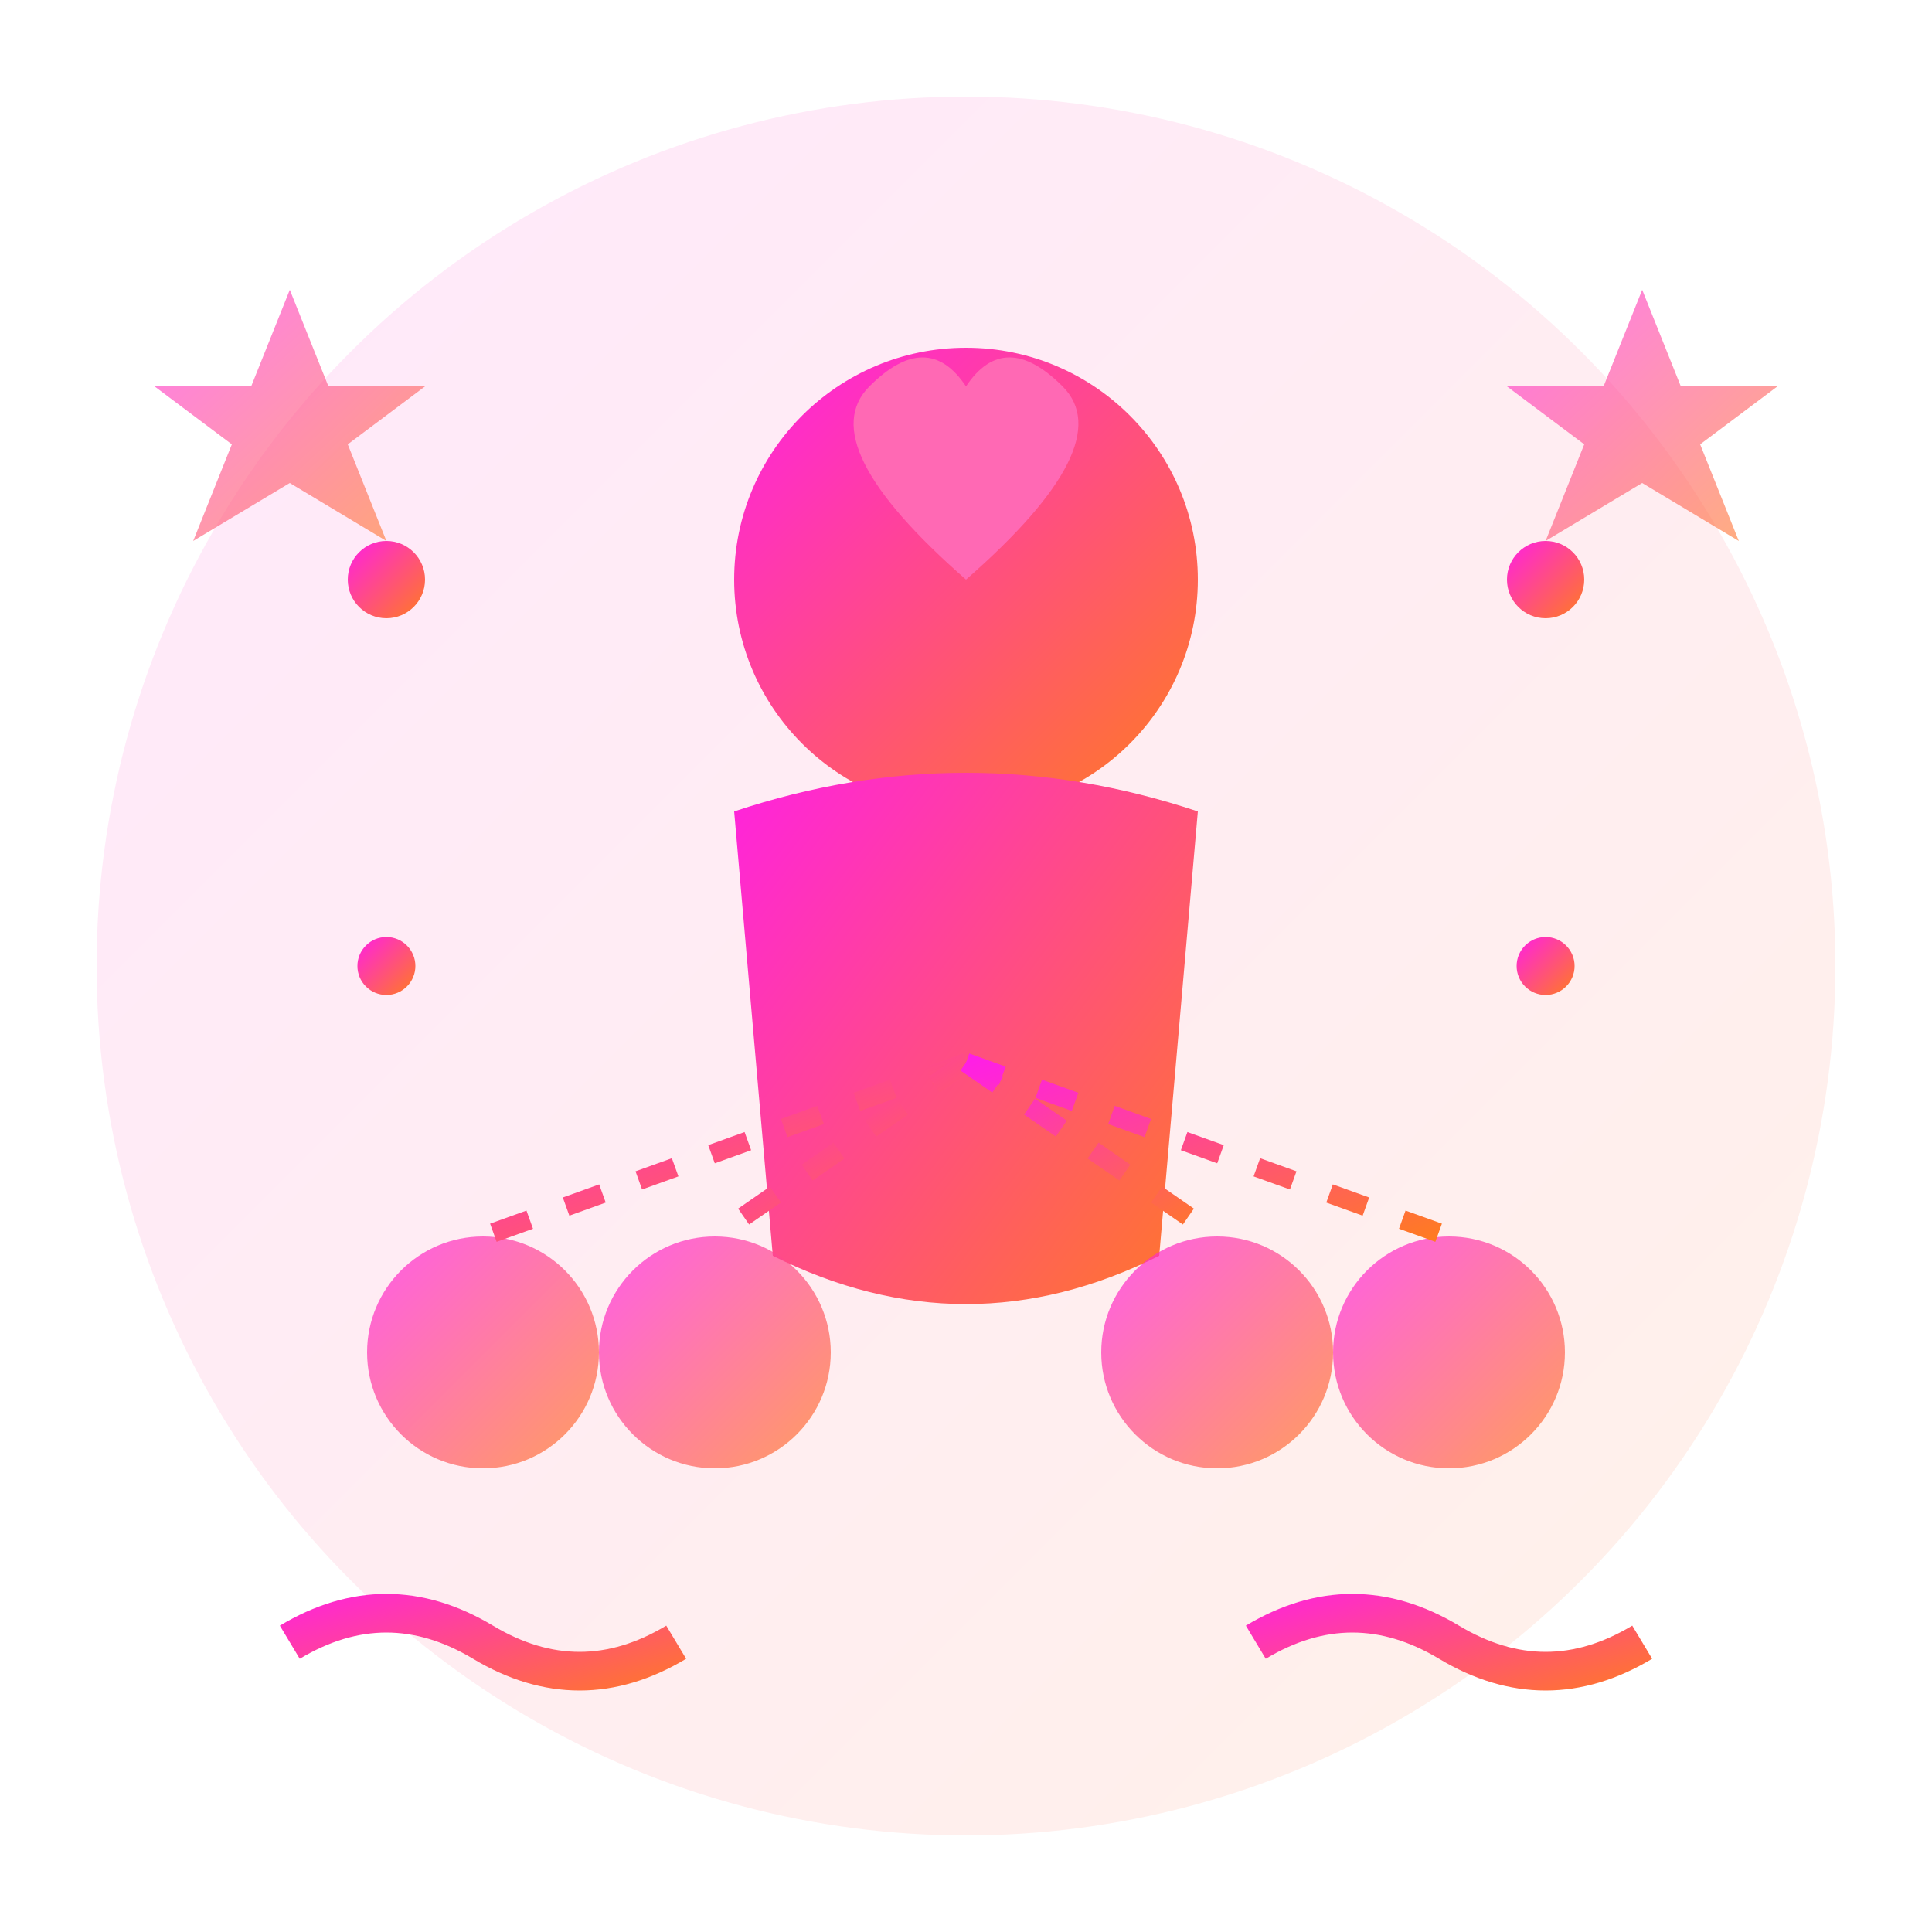
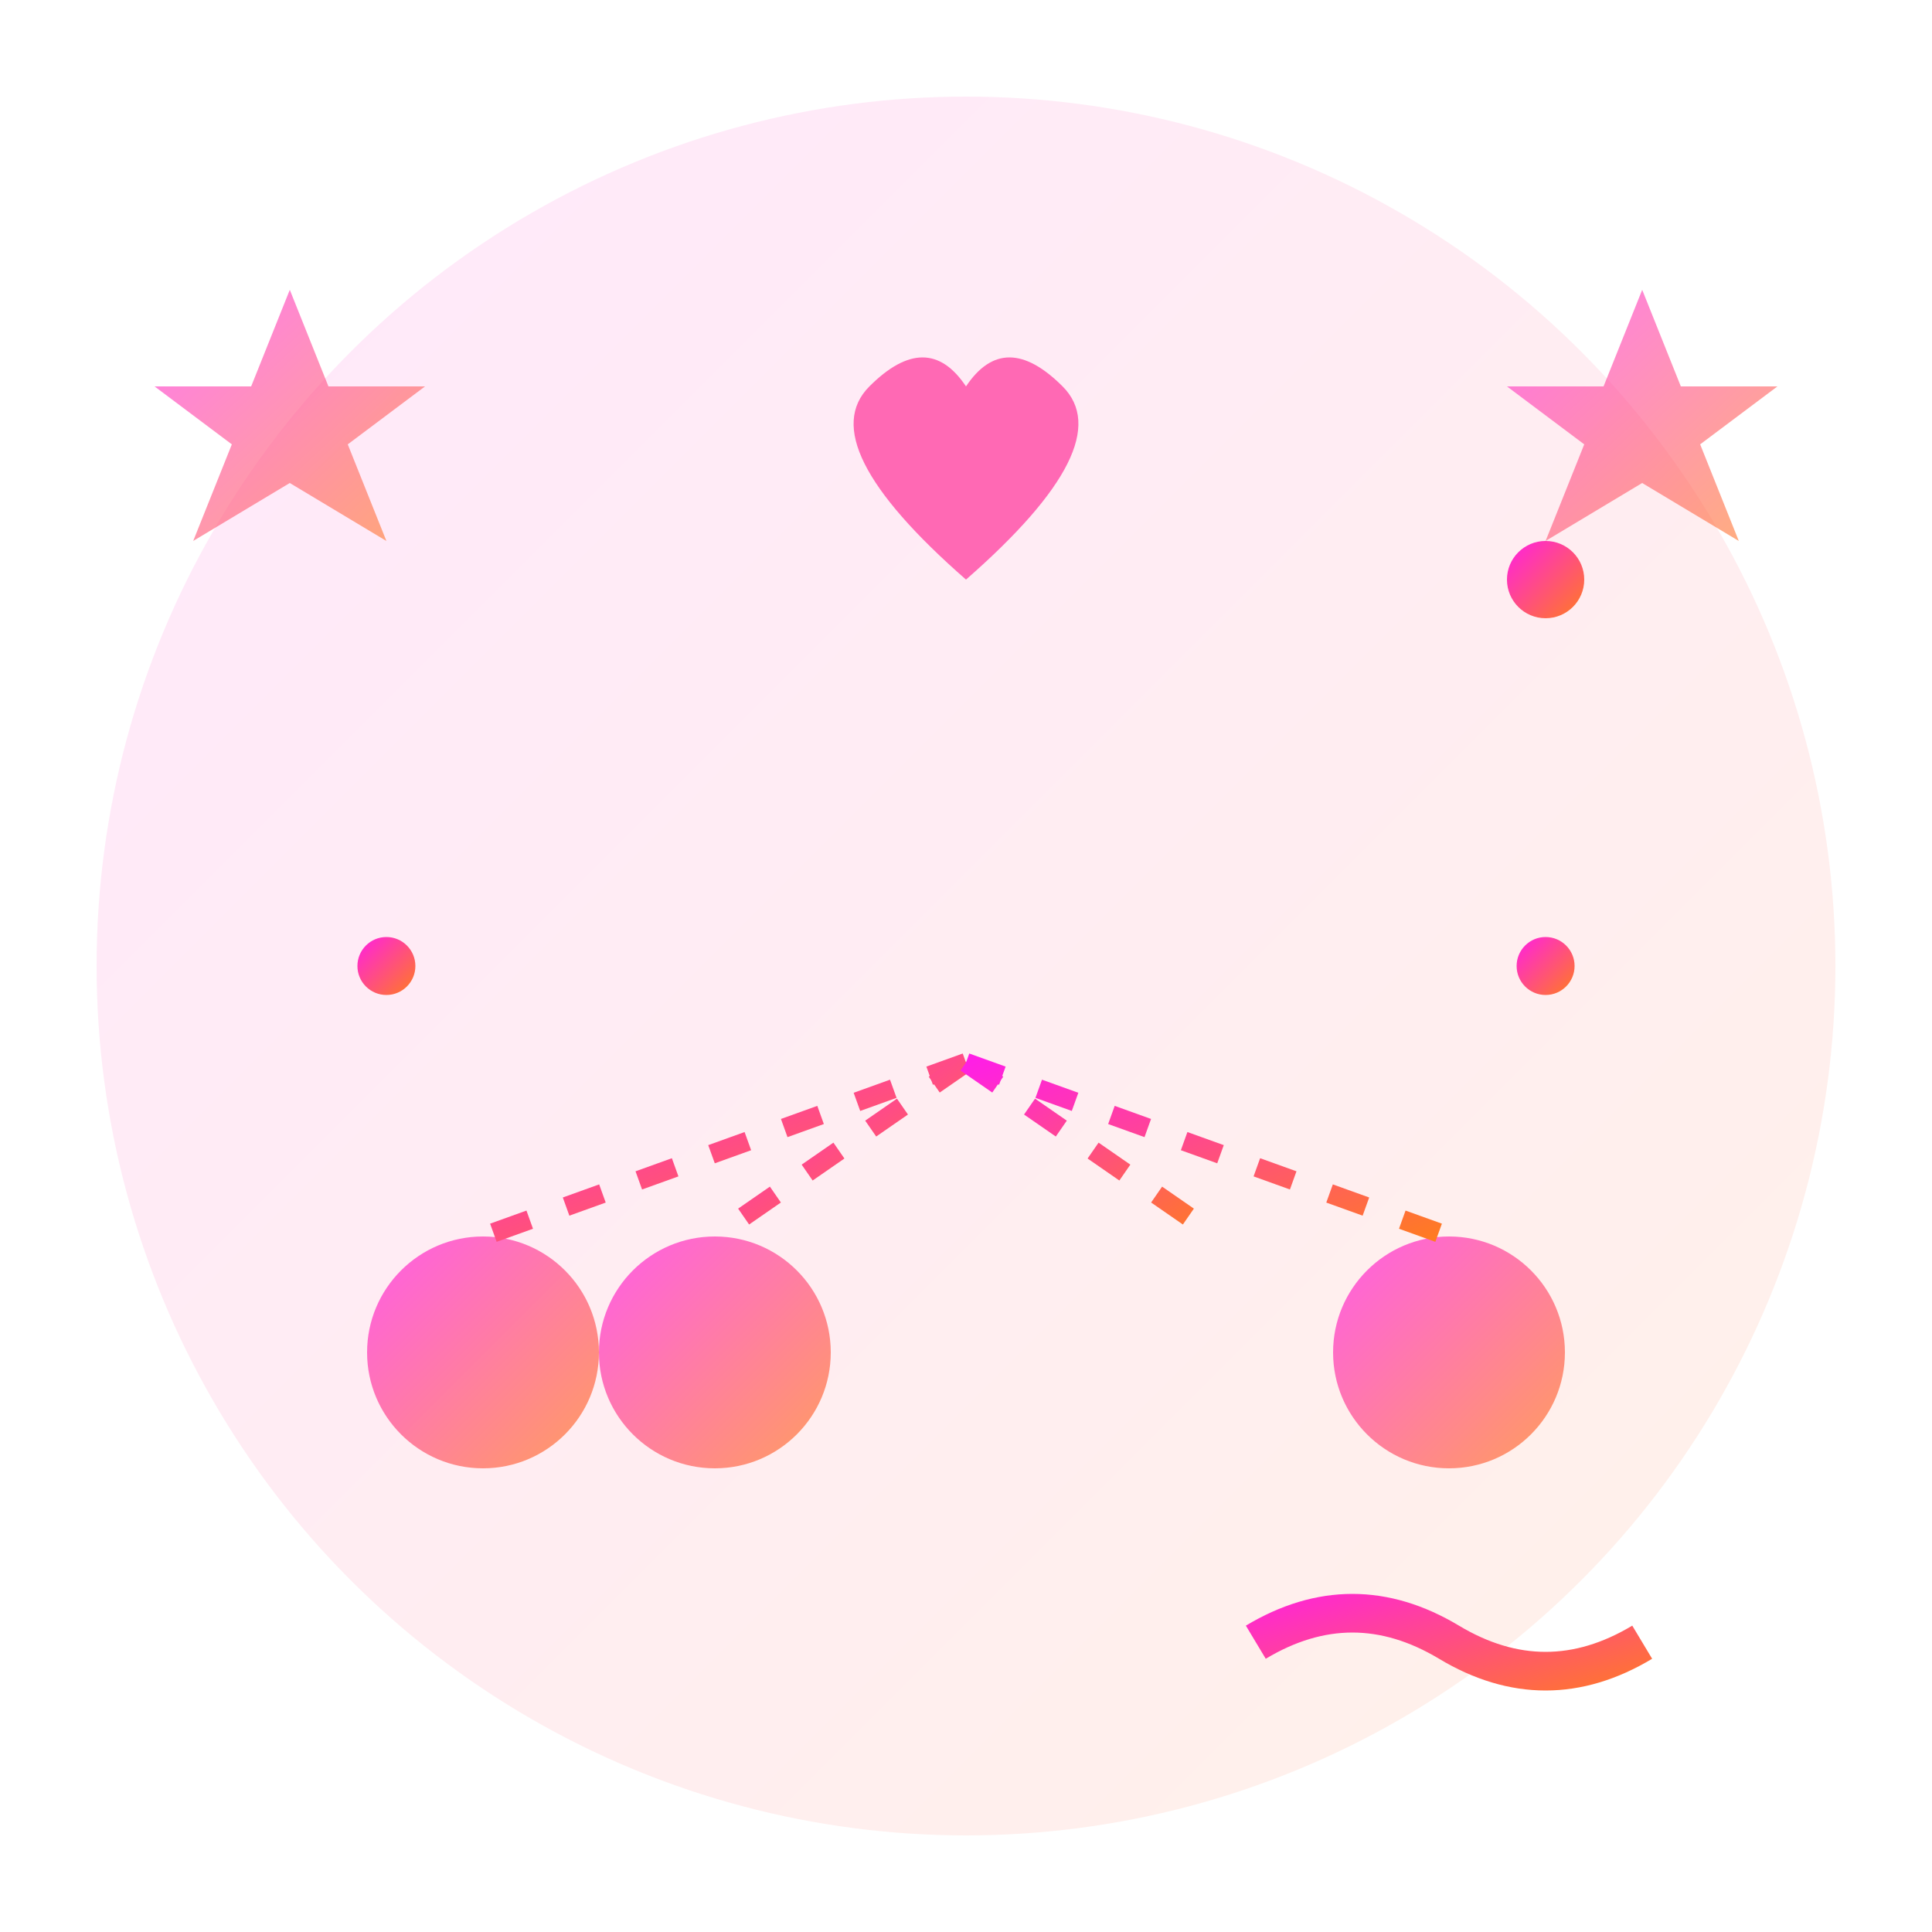
<svg xmlns="http://www.w3.org/2000/svg" width="100" height="100" viewBox="0 0 100 100" fill="none">
  <defs>
    <linearGradient id="personalGradient" x1="0%" y1="0%" x2="100%" y2="100%">
      <stop offset="0%" style="stop-color:#ff1fe5;stop-opacity:1" />
      <stop offset="100%" style="stop-color:#ff7c1f;stop-opacity:1" />
    </linearGradient>
  </defs>
  <circle cx="50" cy="50" r="45" fill="url(#personalGradient)" opacity="0.1" />
-   <circle cx="50" cy="30" r="12" fill="url(#personalGradient)" />
-   <path d="M38 42 Q50 38 62 42 L60 65 Q50 70 40 65 Z" fill="url(#personalGradient)" />
  <path d="M45 20 Q48 17 50 20 Q52 17 55 20 Q58 23 50 30 Q42 23 45 20 Z" fill="#ff69b4" />
  <circle cx="25" cy="70" r="6" fill="url(#personalGradient)" opacity="0.7" />
  <circle cx="37" cy="70" r="6" fill="url(#personalGradient)" opacity="0.7" />
-   <circle cx="63" cy="70" r="6" fill="url(#personalGradient)" opacity="0.7" />
  <circle cx="75" cy="70" r="6" fill="url(#personalGradient)" opacity="0.7" />
  <line x1="50" y1="55" x2="25" y2="64" stroke="url(#personalGradient)" stroke-width="1" stroke-dasharray="2,2" />
  <line x1="50" y1="55" x2="37" y2="64" stroke="url(#personalGradient)" stroke-width="1" stroke-dasharray="2,2" />
  <line x1="50" y1="55" x2="63" y2="64" stroke="url(#personalGradient)" stroke-width="1" stroke-dasharray="2,2" />
  <line x1="50" y1="55" x2="75" y2="64" stroke="url(#personalGradient)" stroke-width="1" stroke-dasharray="2,2" />
-   <circle cx="20" cy="30" r="2" fill="url(#personalGradient)" />
  <circle cx="80" cy="30" r="2" fill="url(#personalGradient)" />
  <circle cx="20" cy="50" r="1.5" fill="url(#personalGradient)" />
  <circle cx="80" cy="50" r="1.5" fill="url(#personalGradient)" />
-   <path d="M15 85 Q20 82 25 85 Q30 88 35 85" stroke="url(#personalGradient)" stroke-width="2" fill="none" />
  <path d="M65 85 Q70 82 75 85 Q80 88 85 85" stroke="url(#personalGradient)" stroke-width="2" fill="none" />
  <path d="M15 15 L17 20 L22 20 L18 23 L20 28 L15 25 L10 28 L12 23 L8 20 L13 20 Z" fill="url(#personalGradient)" opacity="0.6" />
  <path d="M85 15 L87 20 L92 20 L88 23 L90 28 L85 25 L80 28 L82 23 L78 20 L83 20 Z" fill="url(#personalGradient)" opacity="0.6" />
</svg>